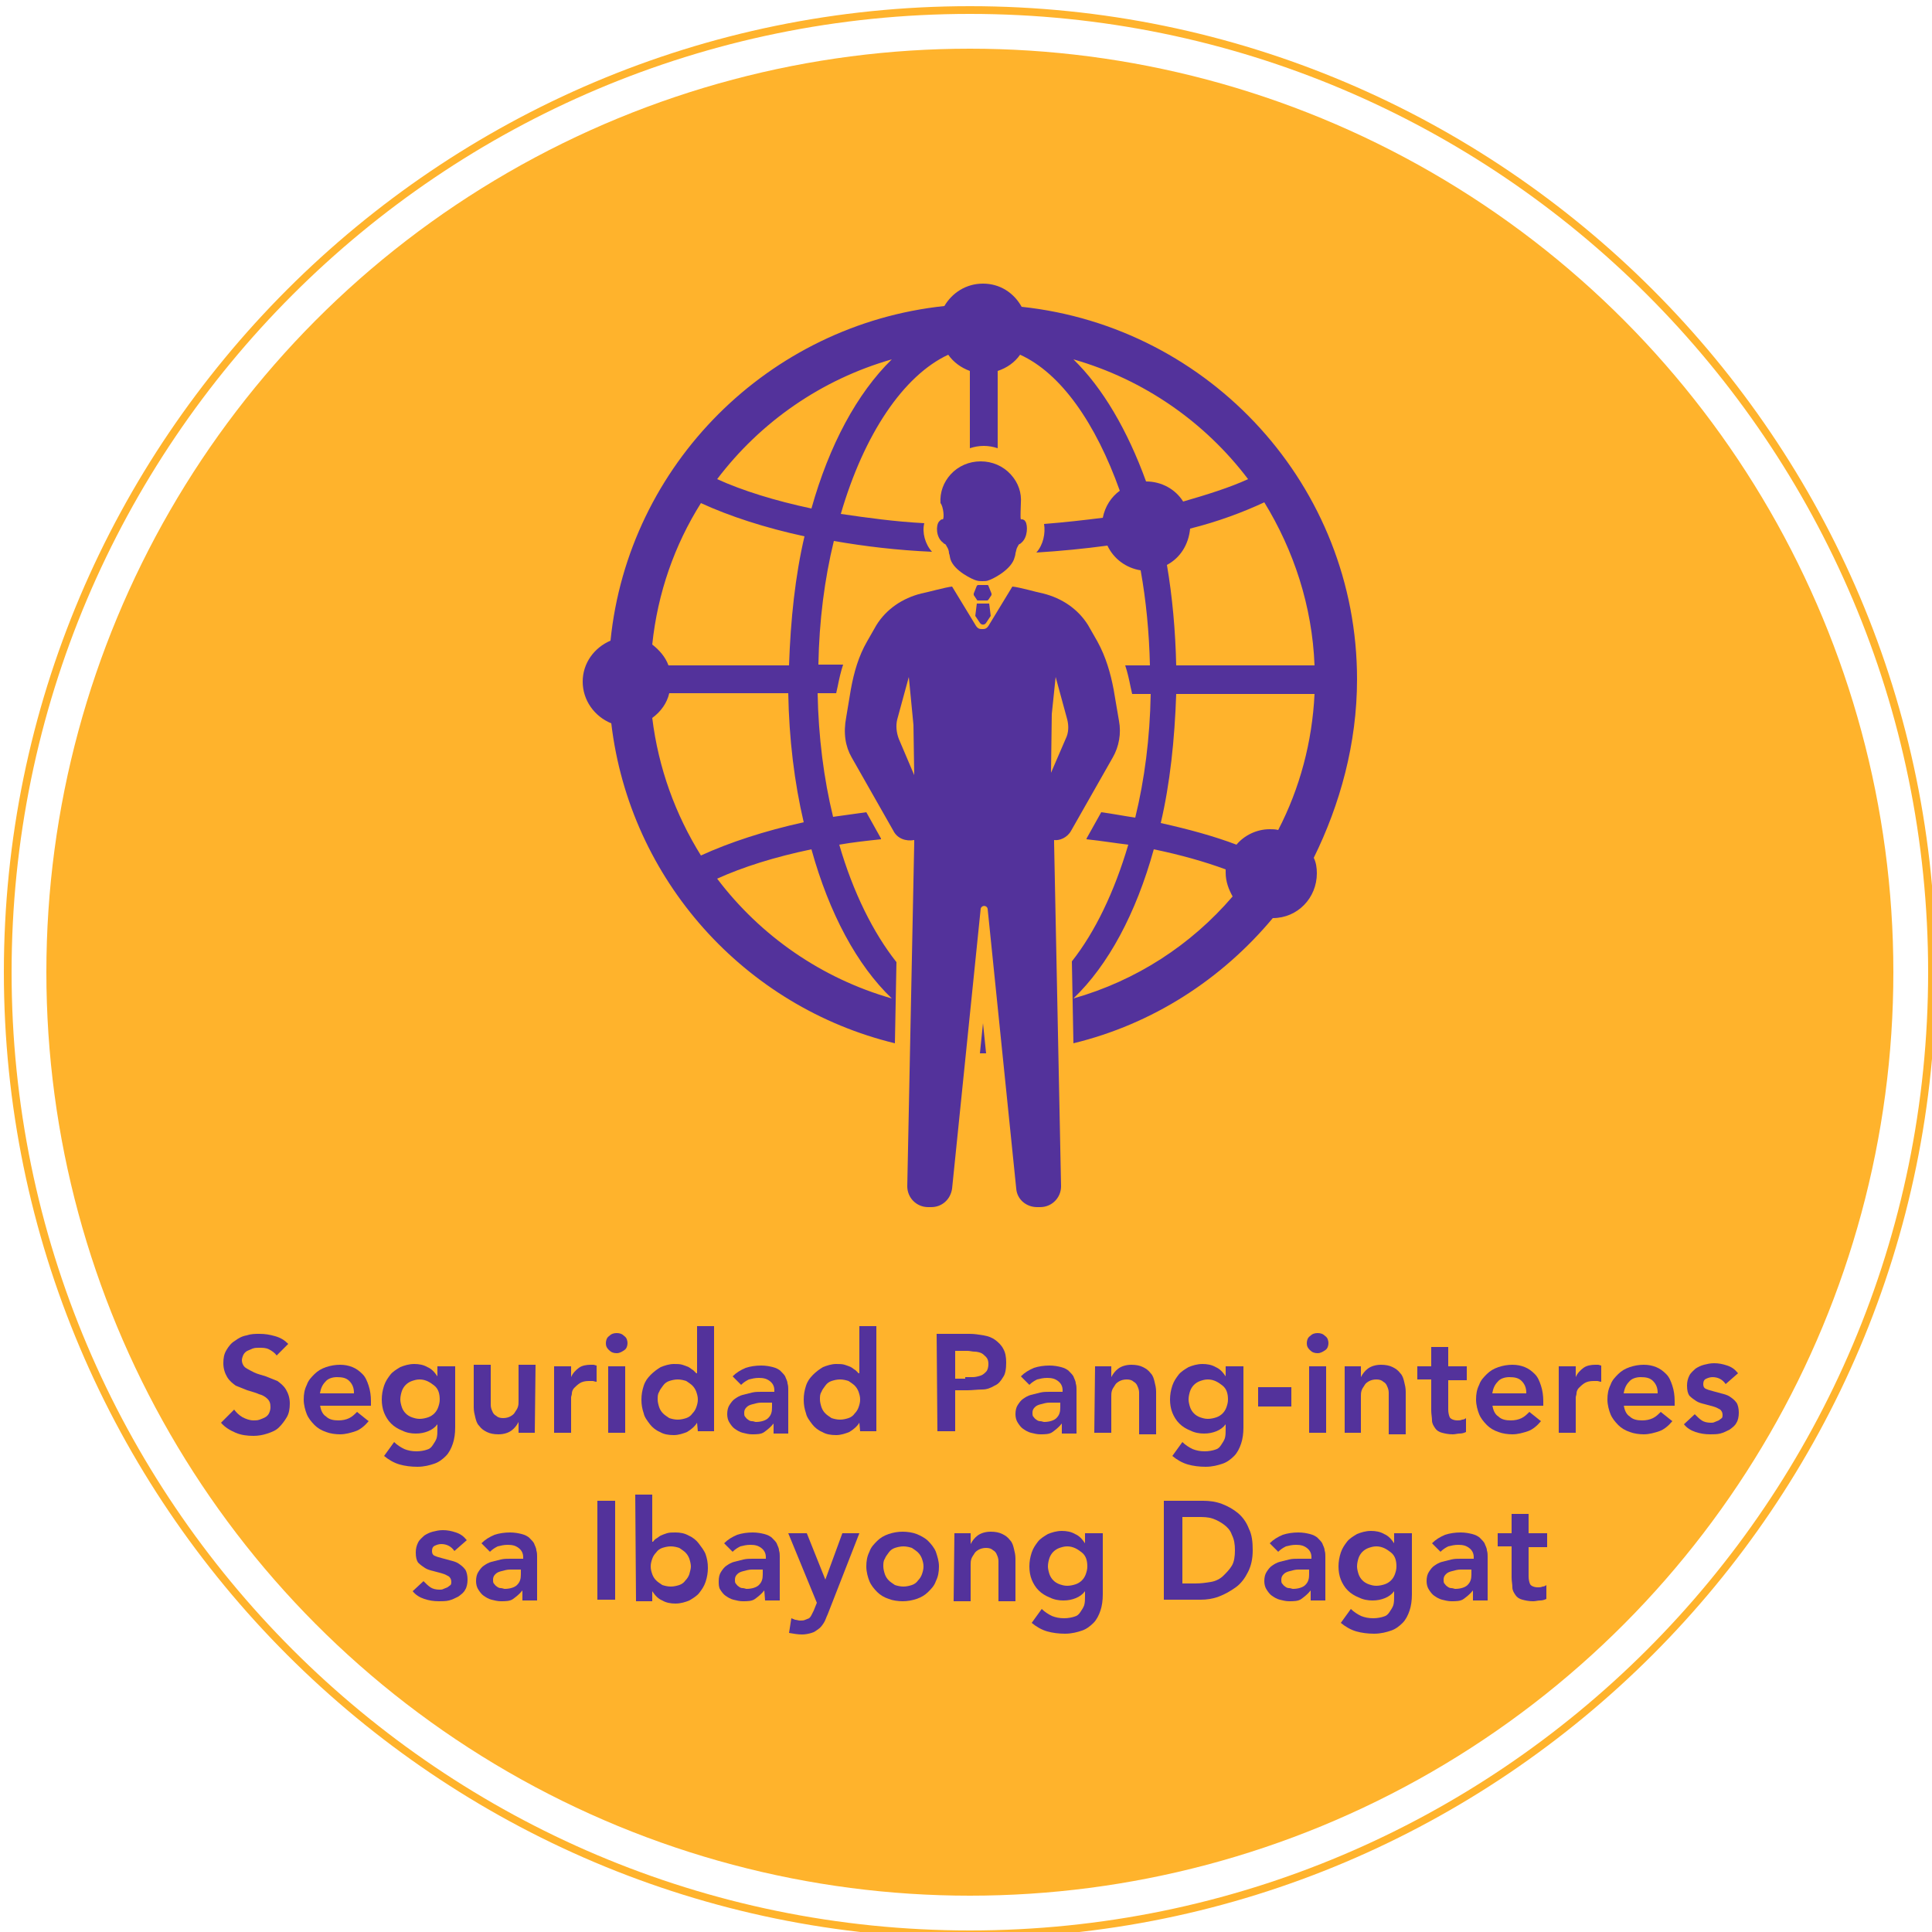
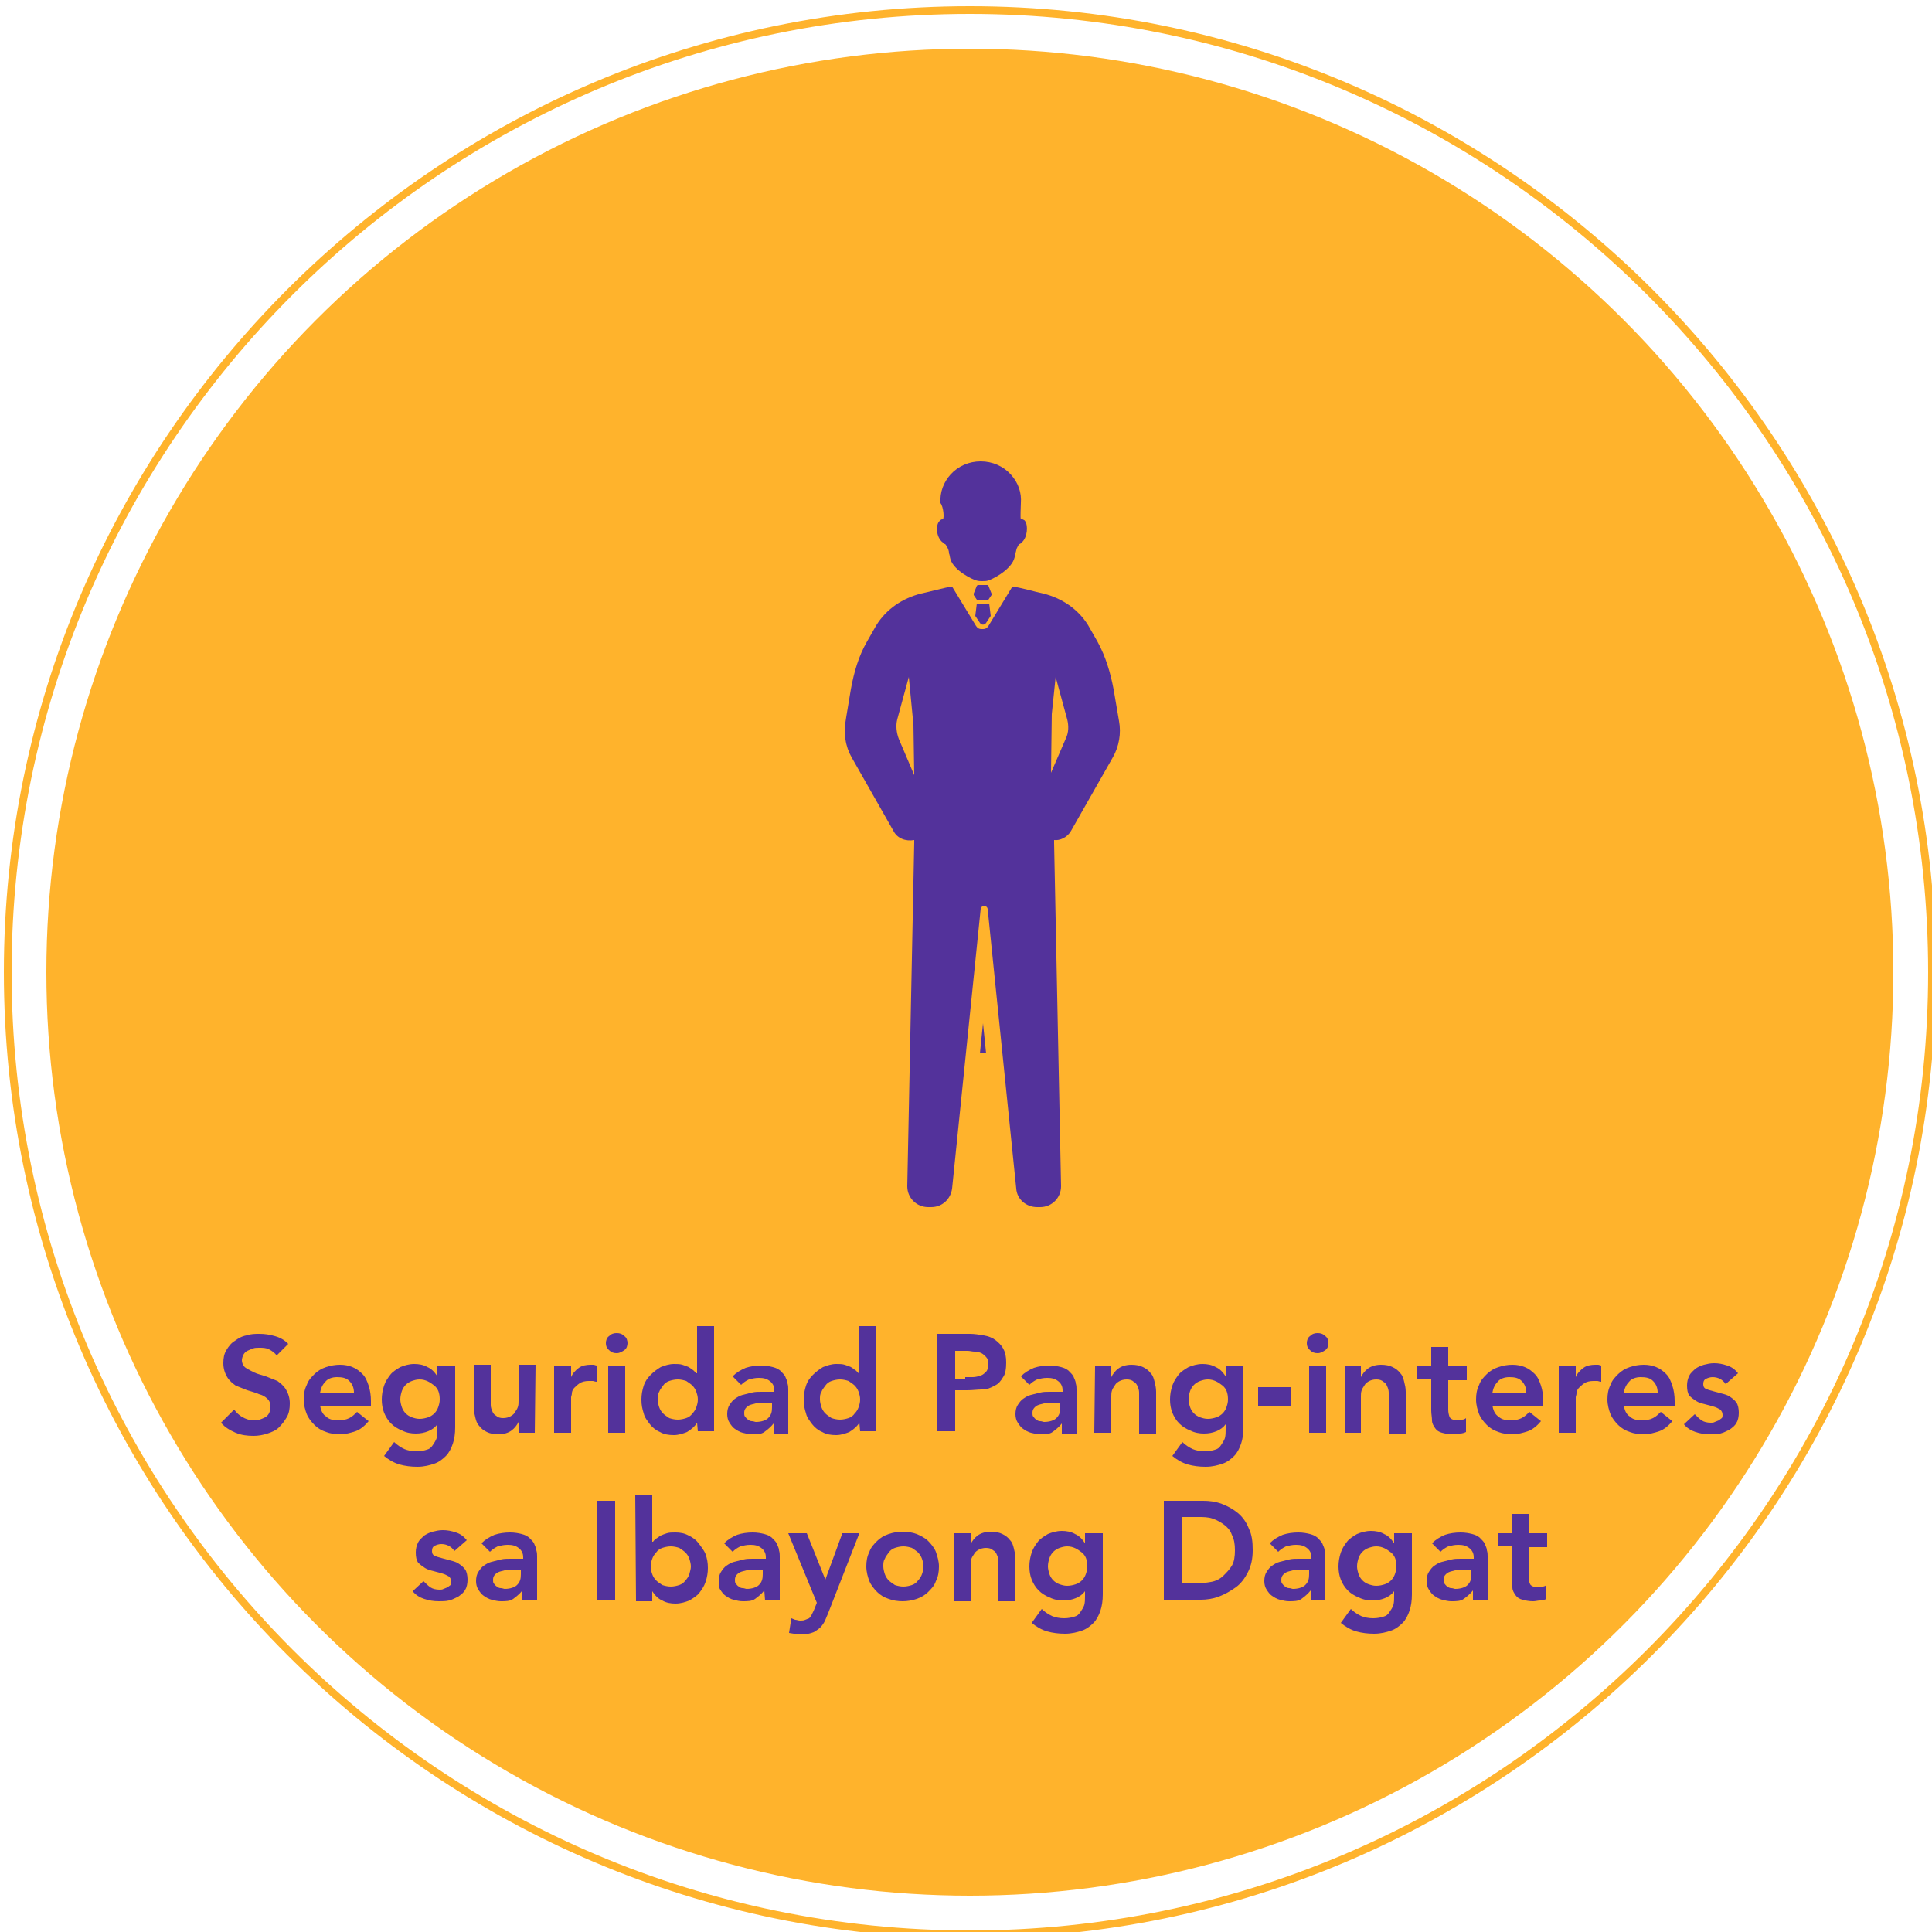
<svg xmlns="http://www.w3.org/2000/svg" version="1.1" id="Layer_1" x="0px" y="0px" viewBox="0 0 250 250" style="enable-background:new 0 0 250 250;" xml:space="preserve">
  <style type="text/css">
	.st0{fill:#FFB32C;}
	.st1{fill:#53329B;}
	.st2{display:none;}
	.st3{display:inline;}
</style>
  <g id="Layer_1_00000107576598254789161450000008086898978347752577_">
    <g>
      <circle class="st0" cx="125.5" cy="125.8" r="119.5" />
      <path class="st0" d="M125.5,250.8c-68.9,0-125-56.1-125-125s56.1-125,125-125s125,56.1,125,125S194.4,250.8,125.5,250.8z     M125.5,1.8c-68.4,0-124,55.6-124,124s55.6,124,124,124s124-55.6,124-124S193.9,1.8,125.5,1.8z" />
      <g>
        <g>
          <path class="st1" d="M122,67.2c-0.1,0-0.2,0-0.3,0.1c-0.1,0.1-0.1,0.1-0.2,0.2c-0.4,0.5-0.4,2,0.5,2.7c0.1,0.1,0.2,0.2,0.3,0.2      c0.1,0.1,0.1,0.1,0.2,0.3c0.2,0.3,0.3,0.6,0.3,0.9c0.1,0.2,0.1,0.5,0.2,0.8c0.5,1.5,2.9,2.6,3.3,2.7c0.3,0.1,0.6,0.1,0.8,0.1      c0.3,0,0.6,0,0.8-0.1c0.4-0.1,2.7-1.2,3.3-2.7c0.1-0.3,0.2-0.6,0.2-0.8c0.1-0.3,0.1-0.6,0.3-0.9c0.1-0.2,0.1-0.2,0.2-0.3      c0.1,0,0.2-0.1,0.3-0.2c0.8-0.7,0.8-2.2,0.5-2.7c-0.1-0.1-0.1-0.2-0.2-0.2c-0.1-0.1-0.2-0.1-0.3-0.1s-0.1,0-0.1,0      c-0.1-0.2,0-1.6,0-2.1c0.1-1.3-0.3-2.6-1.3-3.7c-1-1.1-2.4-1.7-3.9-1.7c-1.5,0-2.9,0.6-3.9,1.7c-0.9,1-1.4,2.3-1.3,3.7      C122.1,65.6,122.2,67.1,122,67.2C122.1,67.2,122,67.2,122,67.2z" />
          <path class="st1" d="M128.3,76.8l-0.4-1c0-0.1-0.1-0.1-0.2-0.1h-1.1c-0.1,0-0.1,0-0.2,0.1l-0.4,1c0,0.1,0,0.2,0,0.2l0.4,0.6      c0,0.1,0.1,0.1,0.2,0.1h1.1c0.1,0,0.1,0,0.2-0.1l0.4-0.6C128.3,77,128.3,76.9,128.3,76.8z" />
          <path class="st1" d="M126.4,78.1l-0.2,1.6l0.6,0.9c0.2,0.3,0.6,0.3,0.8,0l0.6-0.9l-0.2-1.6h-0.8H126.4z" />
          <path class="st1" d="M138.6,107.5L144,98c0.8-1.4,1.1-3.1,0.8-4.7l-0.7-4.1c-0.4-2.1-1-4.2-2.1-6.2c-0.4-0.7-0.8-1.4-1.2-2.1      c-1.3-2.1-3.4-3.5-5.8-4.1c-1-0.2-3-0.8-4-0.9l-3.1,5.1c-0.2,0.3-0.4,0.4-0.7,0.4H127c-0.3,0-0.5-0.1-0.7-0.4l-3.1-5.1      c-0.9,0.1-3,0.7-4,0.9c-2.4,0.6-4.5,2-5.8,4.1c-0.4,0.7-0.8,1.4-1.2,2.1c-1.1,1.9-1.7,4-2.1,6.2l-0.6,3.6      c-0.4,2.1-0.1,3.8,0.7,5.2l5.4,9.5c0.5,1,1.6,1.4,2.7,1.2v0.4l-0.9,44.4c0,1.5,1.2,2.7,2.7,2.7h0.4c1.4,0,2.5-1,2.7-2.4      l3.7-36.2c0.1-0.5,0.8-0.5,0.9,0l3.7,36.2c0.1,1.4,1.3,2.4,2.7,2.4h0.4c1.5,0,2.7-1.2,2.7-2.7l-0.9-44.4v-0.4      C137.1,108.8,138.1,108.4,138.6,107.5z M118.3,100.3l-2-4.7c-0.3-0.8-0.4-1.7-0.2-2.5l1.5-5.5l0.6,6.2L118.3,100.3L118.3,100.3z       M136.1,92.4l0.5-4.8l1.5,5.5c0.2,0.8,0.2,1.7-0.2,2.5L136,100L136.1,92.4L136.1,92.4z" />
-           <path class="st1" d="M175.6,87.9c0-25-19-45.6-43.4-48.2c-1-1.8-2.8-3-5-3s-4,1.2-5,2.9C99.5,42,81.3,60.1,79,82.9      c-2.1,0.9-3.6,2.9-3.6,5.3s1.5,4.5,3.7,5.4c2.4,20.3,17.3,36.7,36.7,41.4l0.2-10.5c-3-3.8-5.6-9-7.4-15.2      c1.7-0.3,3.5-0.5,5.4-0.7c0,0,0,0,0-0.1l-1.9-3.4c-1.5,0.2-2.9,0.4-4.3,0.6c-1.2-4.9-1.9-10.4-2-16h2.4l0.2-0.9      c0.2-1,0.4-1.9,0.7-2.8h-3.2c0.1-5.7,0.8-11.1,2-16c4,0.7,8.2,1.2,12.7,1.4c-0.9-1-1.3-2.5-1-3.7c-3.8-0.2-7.4-0.7-10.8-1.2      c3-10.3,8.1-17.9,13.9-20.6c0.7,1,1.7,1.7,2.8,2.1v10c0.6-0.2,1.2-0.3,1.8-0.3c0.6,0,1.2,0.1,1.8,0.3V48      c1.2-0.4,2.2-1.1,2.9-2.1c5.3,2.4,9.8,8.9,12.9,17.6c-1.1,0.8-1.9,2-2.2,3.5c-2.4,0.3-5,0.6-7.6,0.8c0.2,1.2-0.1,2.7-1,3.7      c3.2-0.2,6.2-0.5,9.2-0.9c0.8,1.7,2.4,2.9,4.3,3.2c0.7,3.9,1.1,8,1.2,12.3h-3.2c0.3,0.9,0.5,1.8,0.7,2.8l0.2,0.9h2.4      c-0.1,5.7-0.8,11.1-2,16c-1.4-0.2-2.9-0.5-4.4-0.7l-1.9,3.4c0,0,0,0,0,0.1c1.9,0.2,3.7,0.5,5.4,0.7c-1.8,6.1-4.3,11.3-7.3,15.1      l0.2,10.6c10.3-2.5,19.2-8.3,25.8-16.2c3.2,0,5.7-2.6,5.7-5.8c0-0.7-0.1-1.4-0.4-2C173.4,104.1,175.6,96.2,175.6,87.9z       M86.5,86.1c-0.4-1.1-1.2-2-2.1-2.7c0.7-6.7,2.9-12.9,6.3-18.3c3.7,1.7,8.3,3.2,13.4,4.3c-1.2,5.1-1.8,10.8-2,16.7      C102.1,86.1,86.5,86.1,86.5,86.1z M90.7,110.7L90.7,110.7c-3.3-5.3-5.5-11.3-6.3-17.8c1.1-0.8,1.9-1.9,2.2-3.2H102      c0.1,5.9,0.8,11.6,2,16.7C99,107.5,94.4,109,90.7,110.7z M115.4,129.2c-9.1-2.6-17-8.1-22.6-15.5l0,0c3.3-1.5,7.4-2.8,12.2-3.8      C107.3,118.2,110.9,124.9,115.4,129.2z M105,65.8c-4.7-1-8.9-2.3-12.2-3.8c5.6-7.4,13.5-12.9,22.6-15.5      C110.9,50.9,107.3,57.6,105,65.8z M165.4,107.4c-0.4-0.1-0.7-0.1-1.1-0.1c-1.7,0-3.3,0.8-4.3,2c-2.9-1.1-6.2-2-9.8-2.8      c1.2-5.1,1.8-10.8,2-16.7h17.9C169.8,96,168.2,102,165.4,107.4z M170.1,86.1h-17.9c-0.1-4.5-0.5-8.9-1.2-13      c1.7-0.9,2.8-2.6,3-4.7c3.6-0.9,6.8-2.1,9.6-3.4C167.4,71.2,169.8,78.4,170.1,86.1z M138.9,46.5c9.1,2.6,17,8.1,22.6,15.5      c-2.4,1.1-5.3,2-8.4,2.9c-1-1.6-2.8-2.6-4.8-2.6l0,0C145.9,55.7,142.7,50.2,138.9,46.5z M138.9,129.2c4.5-4.3,8.1-11,10.4-19.3      c3.4,0.7,6.6,1.6,9.3,2.6c0,0.1,0,0.3,0,0.4c0,1.2,0.4,2.2,0.9,3.1C154.1,122.3,147,126.9,138.9,129.2z" />
          <path class="st1" d="M126.8,136.3c0.1,0,0.2,0,0.3,0c0.2,0,0.3,0,0.5,0l-0.4-3.9L126.8,136.3z" />
        </g>
      </g>
    </g>
  </g>
  <g id="Layer_3" class="st2">
    <g class="st3">
      <path class="st1" d="M35.3,182.8L35.3,182.8c0-4,3-7.3,7.3-7.3s7.3,3.3,7.3,7.2l0,0c0,3.9-3,7.2-7.3,7.2S35.3,186.8,35.3,182.8z     M47.4,182.8L47.4,182.8c0-2.8-2-5-4.8-5s-4.7,2.2-4.7,4.9l0,0c0,2.7,2,5,4.8,5C45.4,187.8,47.4,185.6,47.4,182.8z" />
      <path class="st1" d="M51.6,179.2h2.6L57,187l2.9-7.8h2.5l-4.2,10.7H56L51.6,179.2z" />
      <path class="st1" d="M63.4,184.6L63.4,184.6c0-3.1,2.1-5.5,5.2-5.5c3.4,0,5.1,2.6,5.1,5.7c0,0.2,0,0.4,0,0.7h-7.8    c0.3,1.7,1.5,2.7,3,2.7c1.2,0,2-0.4,2.9-1.3l1.4,1.3c-1,1.2-2.4,2-4.3,2C65.7,190,63.4,187.8,63.4,184.6z M71.2,183.8    c-0.2-1.6-1.1-2.8-2.7-2.8c-1.5,0-2.5,1.1-2.7,2.8H71.2z" />
      <path class="st1" d="M76,179.2h2.4v2.4c0.7-1.6,1.9-2.7,3.7-2.6v2.6H82c-2.1,0-3.6,1.4-3.6,4.2v4H76V179.2z" />
      <path class="st1" d="M83.4,188.4l1.1-1.6c1.1,0.9,2.4,1.3,3.5,1.3c1,0,1.6-0.4,1.6-1.1l0,0c0-0.8-1.1-1.1-2.4-1.5    c-1.6-0.4-3.3-1.1-3.3-3.1l0,0c0-2,1.7-3.2,3.8-3.2c1.3,0,2.8,0.5,3.9,1.2l-1,1.7c-1-0.6-2.1-1-3-1s-1.5,0.4-1.5,1.1l0,0    c0,0.8,1.1,1.1,2.4,1.5c1.5,0.5,3.3,1.2,3.3,3.1l0,0c0,2.2-1.7,3.3-3.9,3.3C86.4,190,84.7,189.5,83.4,188.4z" />
      <path class="st1" d="M93.7,184.6L93.7,184.6c0-3.1,2.1-5.5,5.2-5.5c3.4,0,5.1,2.6,5.1,5.7c0,0.2,0,0.4,0,0.7h-7.8    c0.3,1.7,1.5,2.7,3,2.7c1.2,0,2-0.4,2.9-1.3l1.4,1.3c-1,1.2-2.4,2-4.3,2C96.1,190,93.7,187.8,93.7,184.6z M101.5,183.8    c-0.2-1.6-1.1-2.8-2.7-2.8c-1.5,0-2.5,1.1-2.7,2.8H101.5z" />
      <path class="st1" d="M112.8,189.8v-1.3c-0.7,0.9-1.8,1.5-3.4,1.5c-2,0-3.8-1.1-3.8-3.3l0,0c0-2.3,1.8-3.5,4.3-3.5    c1.3,0,2.1,0.2,2.9,0.4v-0.2c0-1.5-0.9-2.3-2.6-2.3c-1.2,0-2.1,0.3-3,0.7l-0.7-1.9c1.2-0.5,2.3-0.9,4-0.9c3.1,0,4.6,1.6,4.6,4.5    v6.3H112.8z M112.9,185.4c-0.6-0.2-1.5-0.4-2.4-0.4c-1.5,0-2.4,0.6-2.4,1.6l0,0c0,1,0.9,1.6,2,1.6c1.6,0,2.8-0.9,2.8-2.2V185.4z" />
      <path class="st1" d="M117.2,188.4l1.1-1.6c1.1,0.9,2.4,1.3,3.5,1.3c1,0,1.6-0.4,1.6-1.1l0,0c0-0.8-1.1-1.1-2.4-1.5    c-1.6-0.4-3.3-1.1-3.3-3.1l0,0c0-2,1.7-3.2,3.8-3.2c1.3,0,2.8,0.5,3.9,1.2l-1,1.7c-1-0.6-2.1-1-3-1s-1.5,0.4-1.5,1.1l0,0    c0,0.8,1.1,1.1,2.4,1.5c1.5,0.5,3.3,1.2,3.3,3.1l0,0c0,2.2-1.7,3.3-3.9,3.3C120.2,190,118.6,189.5,117.2,188.4z" />
      <path class="st1" d="M134.5,175.8h2.5v14h-2.5V175.8z" />
      <path class="st1" d="M140.4,179.2h2.4v1.6c0.7-1,1.7-1.9,3.3-1.9c2.4,0,3.8,1.6,3.8,4.1v6.7h-2.4v-6c0-1.6-0.8-2.6-2.3-2.6    c-1.4,0-2.4,1-2.4,2.6v6h-2.4L140.4,179.2L140.4,179.2z" />
      <path class="st1" d="M153.3,186.9v-5.6H152v-2.1h1.3v-2.9h2.4v2.9h2.8v2.1h-2.8v5.2c0,0.9,0.5,1.3,1.3,1.3c0.5,0,1-0.1,1.5-0.4v2    c-0.6,0.3-1.3,0.5-2.2,0.5C154.6,190,153.3,189.2,153.3,186.9z" />
      <path class="st1" d="M160.2,184.6L160.2,184.6c0-3.1,2.1-5.5,5.2-5.5c3.4,0,5.1,2.6,5.1,5.7c0,0.2,0,0.4,0,0.7h-7.8    c0.3,1.7,1.5,2.7,3,2.7c1.2,0,2-0.4,2.9-1.3l1.4,1.3c-1,1.2-2.4,2-4.3,2C162.5,190,160.2,187.8,160.2,184.6z M168,183.8    c-0.2-1.6-1.1-2.8-2.7-2.8c-1.5,0-2.5,1.1-2.7,2.8H168z" />
      <path class="st1" d="M172.8,179.2h2.4v2.4c0.7-1.6,1.9-2.7,3.7-2.6v2.6h-0.1c-2.1,0-3.6,1.4-3.6,4.2v4h-2.4L172.8,179.2    L172.8,179.2z" />
      <path class="st1" d="M180.1,184.6L180.1,184.6c0-3.1,2.1-5.5,5.2-5.5c3.4,0,5.1,2.6,5.1,5.7c0,0.2,0,0.4,0,0.7h-7.8    c0.3,1.7,1.5,2.7,3,2.7c1.2,0,2-0.4,2.9-1.3l1.4,1.3c-1,1.2-2.4,2-4.3,2C182.5,190,180.1,187.8,180.1,184.6z M188,183.8    c-0.2-1.6-1.1-2.8-2.7-2.8c-1.5,0-2.5,1.1-2.7,2.8H188z" />
      <path class="st1" d="M191.9,188.4l1.1-1.6c1.1,0.9,2.4,1.3,3.5,1.3c1,0,1.6-0.4,1.6-1.1l0,0c0-0.8-1.1-1.1-2.4-1.5    c-1.6-0.4-3.3-1.1-3.3-3.1l0,0c0-2,1.7-3.2,3.8-3.2c1.3,0,2.8,0.5,3.9,1.2l-1,1.7c-1-0.6-2.1-1-3-1s-1.5,0.4-1.5,1.1l0,0    c0,0.8,1.1,1.1,2.4,1.5c1.5,0.5,3.3,1.2,3.3,3.1l0,0c0,2.2-1.7,3.3-3.9,3.3C194.9,190,193.3,189.5,191.9,188.4z" />
      <path class="st1" d="M203.1,186.9v-5.6h-1.3v-2.1h1.3v-2.9h2.4v2.9h2.8v2.1h-2.8v5.2c0,0.9,0.5,1.3,1.3,1.3c0.5,0,1-0.1,1.5-0.4v2    c-0.6,0.3-1.3,0.5-2.2,0.5C204.4,190,203.1,189.2,203.1,186.9z" />
      <path class="st1" d="M209.9,188.4l1.1-1.6c1.1,0.9,2.4,1.3,3.5,1.3c1,0,1.6-0.4,1.6-1.1l0,0c0-0.8-1.1-1.1-2.4-1.5    c-1.6-0.4-3.3-1.1-3.3-3.1l0,0c0-2,1.7-3.2,3.8-3.2c1.3,0,2.8,0.5,3.9,1.2l-1,1.7c-1-0.6-2.1-1-3-1s-1.5,0.4-1.5,1.1l0,0    c0,0.8,1.1,1.1,2.4,1.5c1.5,0.5,3.3,1.2,3.3,3.1l0,0c0,2.2-1.7,3.3-3.9,3.3C212.9,190,211.3,189.5,209.9,188.4z" />
      <path class="st1" d="M74,213.2l1.9-2.3c1.7,1.5,3.5,2.4,5.7,2.4c2,0,3.2-0.9,3.2-2.3v-0.1c0-1.3-0.7-2-4.1-2.8    c-3.9-0.9-6.1-2.1-6.1-5.4v-0.1c0-3.1,2.6-5.3,6.2-5.3c2.7,0,4.8,0.8,6.6,2.3l-1.7,2.4c-1.6-1.2-3.3-1.9-4.9-1.9c-1.9,0-3,1-3,2.2    v0.1c0,1.4,0.8,2,4.3,2.9c3.8,0.9,5.9,2.3,5.9,5.3v0.1c0,3.4-2.7,5.4-6.5,5.4C78.8,216.1,76.2,215.1,74,213.2z" />
      <path class="st1" d="M90.7,209L90.7,209c0-4,2.8-7.2,6.7-7.2c4.4,0,6.6,3.4,6.6,7.4c0,0.3,0,0.6-0.1,0.9h-10    c0.3,2.2,1.9,3.5,4,3.5c1.5,0,2.6-0.6,3.7-1.6l1.8,1.6c-1.3,1.6-3.1,2.6-5.6,2.6C93.8,216.1,90.7,213.2,90.7,209z M100.9,208    c-0.2-2-1.4-3.6-3.5-3.6c-1.9,0-3.3,1.5-3.6,3.6H100.9z" />
      <path class="st1" d="M106.4,209L106.4,209c0-4,3-7.2,7.1-7.2c2.6,0,4.2,1,5.5,2.4l-2,2.1c-1-1-2-1.7-3.6-1.7c-2.3,0-4,2-4,4.4v0.1    c0,2.4,1.7,4.4,4.1,4.4c1.5,0,2.6-0.7,3.6-1.7l1.9,1.9c-1.4,1.5-2.9,2.6-5.6,2.6C109.5,216.1,106.4,212.9,106.4,209z" />
      <path class="st1" d="M121.9,210.8v-8.7h3.1v7.8c0,2.1,1.1,3.4,2.9,3.4c1.8,0,3.1-1.3,3.1-3.4v-7.7h3.1v13.7H131v-2.2    c-0.9,1.3-2.2,2.4-4.3,2.4C123.7,216.1,121.9,214,121.9,210.8z" />
      <path class="st1" d="M138.2,202.1h3.1v3.1c0.9-2.1,2.4-3.5,4.9-3.4v3.3H146c-2.8,0-4.7,1.8-4.7,5.4v5.2h-3.1V202.1z" />
      <path class="st1" d="M149,197h3.4v3H149V197z M149.1,202.1h3.1v13.7h-3.1V202.1z" />
      <path class="st1" d="M157,212v-7.2h-1.8v-2.7h1.7v-3.8h3.1v3.8h3.7v2.7H160v6.7c0,1.2,0.6,1.7,1.7,1.7c0.7,0,1.3-0.2,1.9-0.5v2.6    c-0.8,0.4-1.7,0.7-2.8,0.7C158.6,216,157,215,157,212z" />
      <path class="st1" d="M166.6,219.2l1.1-2.3c0.6,0.3,1.2,0.5,1.8,0.5c0.9,0,1.4-0.4,2-1.6l-5.7-13.7h3.4l3.9,10.2l3.6-10.2h3.3    l-5.5,14.1c-1.1,2.8-2.3,3.8-4.5,3.8C168.5,220,167.5,219.7,166.6,219.2z" />
    </g>
  </g>
  <g id="Layer_2_00000170258373298586881840000005363526112067135147_">
    <g>
      <path class="st1" d="M35.8,175.4c-0.2-0.3-0.6-0.6-1-0.8s-0.8-0.2-1.3-0.2c-0.3,0-0.5,0-0.8,0.1c-0.2,0.1-0.5,0.2-0.7,0.3    s-0.4,0.3-0.5,0.5s-0.2,0.5-0.2,0.7c0,0.4,0.2,0.8,0.5,1s0.7,0.4,1.1,0.6c0.4,0.2,0.9,0.3,1.5,0.5c0.5,0.2,1,0.4,1.5,0.6    c0.4,0.3,0.8,0.6,1.1,1.1s0.5,1.1,0.5,1.8s-0.1,1.3-0.4,1.8c-0.3,0.5-0.6,0.9-1,1.3s-0.9,0.6-1.5,0.8s-1.2,0.3-1.8,0.3    c-0.8,0-1.6-0.1-2.3-0.4c-0.7-0.3-1.4-0.7-1.9-1.3l1.7-1.7c0.3,0.4,0.6,0.7,1.1,1c0.4,0.2,0.9,0.4,1.4,0.4c0.3,0,0.5,0,0.8-0.1    s0.5-0.2,0.7-0.3s0.4-0.3,0.5-0.5s0.2-0.5,0.2-0.8c0-0.5-0.1-0.8-0.4-1.1c-0.3-0.3-0.7-0.5-1.1-0.6c-0.4-0.2-0.9-0.3-1.5-0.5    c-0.5-0.2-1-0.4-1.5-0.6c-0.4-0.3-0.8-0.6-1.1-1.1s-0.5-1.1-0.5-1.8s0.1-1.2,0.4-1.7c0.3-0.5,0.6-0.9,1.1-1.2    c0.4-0.3,0.9-0.6,1.5-0.7c0.6-0.2,1.1-0.2,1.7-0.2c0.7,0,1.3,0.1,2,0.3s1.2,0.5,1.7,1L35.8,175.4z" />
      <path class="st1" d="M41.4,181.8c0.1,0.6,0.3,1.2,0.8,1.5c0.4,0.4,1,0.5,1.6,0.5c0.5,0,1-0.1,1.4-0.3s0.7-0.5,1-0.8l1.5,1.2    c-0.5,0.6-1.1,1.1-1.7,1.3s-1.3,0.4-2,0.4c-0.6,0-1.3-0.1-1.8-0.3c-0.6-0.2-1.1-0.5-1.5-0.9s-0.8-0.9-1-1.4s-0.4-1.2-0.4-1.9    s0.1-1.3,0.4-1.9c0.2-0.6,0.6-1,1-1.4s0.9-0.7,1.5-0.9s1.2-0.3,1.8-0.3s1.1,0.1,1.6,0.3s0.9,0.5,1.3,0.9c0.4,0.4,0.6,0.9,0.8,1.5    s0.3,1.3,0.3,2v0.6h-6.6V181.8z M45.8,180.2c0-0.6-0.2-1.1-0.6-1.5c-0.4-0.4-0.9-0.5-1.6-0.5c-0.6,0-1.2,0.2-1.5,0.6    c-0.4,0.4-0.6,0.9-0.7,1.5h4.4V180.2z" />
      <path class="st1" d="M58.9,176.8v7.9c0,0.8-0.1,1.5-0.3,2.1s-0.5,1.2-0.9,1.6c-0.4,0.4-0.9,0.8-1.5,1s-1.3,0.4-2.2,0.4    c-0.8,0-1.6-0.1-2.3-0.3s-1.4-0.6-2-1.1l1.3-1.8c0.4,0.4,0.9,0.7,1.3,0.9c0.5,0.2,1,0.3,1.6,0.3c0.5,0,1-0.1,1.3-0.2    c0.4-0.1,0.6-0.3,0.8-0.6s0.4-0.6,0.5-0.9c0.1-0.4,0.1-0.7,0.1-1.2v-0.6l0,0c-0.3,0.4-0.7,0.7-1.2,0.9s-1,0.3-1.6,0.3    s-1.2-0.1-1.8-0.4c-0.5-0.2-1-0.5-1.4-0.9s-0.7-0.9-0.9-1.4s-0.3-1.1-0.3-1.7c0-0.6,0.1-1.2,0.3-1.8s0.5-1,0.8-1.4s0.8-0.7,1.3-1    c0.5-0.2,1.1-0.4,1.8-0.4c0.6,0,1.2,0.1,1.7,0.4c0.5,0.2,0.9,0.6,1.3,1.2l0,0v-1.3H58.9z M54.3,178.5c-0.4,0-0.7,0.1-1,0.2    s-0.6,0.3-0.8,0.5s-0.4,0.5-0.5,0.8s-0.2,0.7-0.2,1.1c0,0.3,0.1,0.7,0.2,1c0.1,0.3,0.3,0.6,0.5,0.8s0.5,0.4,0.8,0.5s0.6,0.2,1,0.2    s0.8-0.1,1.1-0.2c0.3-0.1,0.6-0.3,0.8-0.5s0.4-0.5,0.5-0.8s0.2-0.6,0.2-1c0-0.8-0.2-1.4-0.7-1.8S55.1,178.5,54.3,178.5z" />
      <path class="st1" d="M69.2,185.4h-2.1V184l0,0c-0.2,0.4-0.5,0.8-0.9,1.1s-1,0.5-1.7,0.5c-0.6,0-1.1-0.1-1.5-0.3s-0.7-0.4-1-0.8    c-0.3-0.3-0.4-0.7-0.5-1.1c-0.1-0.4-0.2-0.8-0.2-1.3v-5.5h2.2v4.4c0,0.2,0,0.5,0,0.8s0.1,0.6,0.2,0.8c0.1,0.3,0.3,0.5,0.5,0.6    c0.2,0.2,0.5,0.3,0.9,0.3s0.7-0.1,0.9-0.2c0.2-0.1,0.5-0.3,0.6-0.5s0.3-0.4,0.4-0.7s0.1-0.5,0.1-0.8v-4.7h2.2L69.2,185.4    L69.2,185.4z" />
      <path class="st1" d="M71.7,176.8h2.2v1.4l0,0c0.2-0.5,0.6-0.9,1-1.2s1-0.4,1.5-0.4c0.1,0,0.3,0,0.4,0s0.3,0.1,0.4,0.1v2.1    c-0.2,0-0.4-0.1-0.5-0.1s-0.3,0-0.5,0c-0.5,0-0.9,0.1-1.2,0.3c-0.3,0.2-0.5,0.4-0.7,0.6s-0.3,0.5-0.3,0.7s-0.1,0.4-0.1,0.5v4.6    h-2.2C71.7,185.4,71.7,176.8,71.7,176.8z" />
      <path class="st1" d="M78.4,173.8c0-0.3,0.1-0.7,0.4-0.9c0.3-0.3,0.6-0.4,1-0.4s0.7,0.1,1,0.4c0.3,0.2,0.4,0.6,0.4,0.9    s-0.1,0.7-0.4,0.9s-0.6,0.4-1,0.4s-0.7-0.1-1-0.4S78.4,174.2,78.4,173.8z M78.7,176.8h2.2v8.6h-2.2V176.8z" />
      <path class="st1" d="M90.2,184.1L90.2,184.1c-0.3,0.5-0.8,0.9-1.3,1.2c-0.5,0.2-1.1,0.4-1.7,0.4c-0.7,0-1.3-0.1-1.8-0.4    c-0.5-0.2-1-0.6-1.3-1s-0.7-0.9-0.8-1.4c-0.2-0.6-0.3-1.1-0.3-1.8c0-0.6,0.1-1.2,0.3-1.8c0.2-0.6,0.5-1,0.9-1.4s0.8-0.7,1.3-1    c0.5-0.2,1.1-0.4,1.7-0.4c0.4,0,0.8,0,1.1,0.1c0.3,0.1,0.6,0.2,0.8,0.3c0.2,0.1,0.4,0.3,0.6,0.4c0.2,0.2,0.3,0.3,0.4,0.4h0.1v-6.1    h2.2v13.6h-2.1L90.2,184.1L90.2,184.1z M85.1,181.1c0,0.3,0.1,0.7,0.2,1s0.3,0.6,0.5,0.8s0.5,0.4,0.8,0.6c0.3,0.1,0.7,0.2,1.1,0.2    s0.8-0.1,1.1-0.2c0.3-0.1,0.6-0.3,0.8-0.6c0.2-0.2,0.4-0.5,0.5-0.8s0.2-0.6,0.2-1s-0.1-0.7-0.2-1s-0.3-0.6-0.5-0.8    s-0.5-0.4-0.8-0.6c-0.3-0.1-0.7-0.2-1.1-0.2s-0.8,0.1-1.1,0.2c-0.3,0.1-0.6,0.3-0.8,0.6s-0.4,0.5-0.5,0.8    C85.1,180.4,85.1,180.7,85.1,181.1z" />
      <path class="st1" d="M100.1,184.2L100.1,184.2c-0.4,0.5-0.8,0.8-1.2,1.1s-1,0.3-1.6,0.3c-0.4,0-0.8-0.1-1.2-0.2    c-0.4-0.1-0.7-0.3-1-0.5s-0.5-0.5-0.7-0.8s-0.3-0.7-0.3-1.1c0-0.5,0.1-0.9,0.3-1.2c0.2-0.3,0.4-0.6,0.7-0.8c0.3-0.2,0.6-0.4,1-0.5    s0.8-0.2,1.2-0.3c0.4-0.1,0.8-0.1,1.2-0.1c0.4,0,0.8,0,1.2,0h0.5v-0.2c0-0.5-0.2-0.9-0.6-1.2s-0.8-0.4-1.4-0.4    c-0.5,0-0.9,0.1-1.3,0.2c-0.4,0.2-0.7,0.4-1,0.7l-1.1-1.1c0.5-0.5,1-0.8,1.7-1.1c0.6-0.2,1.3-0.3,2-0.3c0.6,0,1.1,0.1,1.5,0.2    c0.4,0.1,0.8,0.3,1,0.5s0.5,0.5,0.6,0.7c0.1,0.3,0.3,0.6,0.3,0.9c0.1,0.3,0.1,0.6,0.1,0.8c0,0.3,0,0.5,0,0.7v5h-1.9    C100.1,185.5,100.1,184.2,100.1,184.2z M100,181.5h-0.5c-0.3,0-0.6,0-1,0s-0.7,0.1-1.1,0.2s-0.6,0.2-0.8,0.4    c-0.2,0.2-0.3,0.4-0.3,0.7c0,0.2,0,0.4,0.1,0.5s0.2,0.3,0.4,0.4c0.1,0.1,0.3,0.2,0.5,0.2s0.4,0.1,0.5,0.1c0.7,0,1.3-0.2,1.6-0.5    c0.4-0.4,0.5-0.8,0.5-1.4v-0.6H100z" />
      <path class="st1" d="M111.2,184.1L111.2,184.1c-0.3,0.5-0.8,0.9-1.3,1.2c-0.5,0.2-1.1,0.4-1.7,0.4c-0.7,0-1.3-0.1-1.8-0.4    c-0.5-0.2-1-0.6-1.3-1s-0.7-0.9-0.8-1.4c-0.2-0.6-0.3-1.1-0.3-1.8c0-0.6,0.1-1.2,0.3-1.8c0.2-0.6,0.5-1,0.9-1.4s0.8-0.7,1.3-1    c0.5-0.2,1.1-0.4,1.7-0.4c0.4,0,0.8,0,1.1,0.1c0.3,0.1,0.6,0.2,0.8,0.3c0.2,0.1,0.4,0.3,0.6,0.4c0.2,0.2,0.3,0.3,0.4,0.4h0.1v-6.1    h2.2v13.6h-2.1L111.2,184.1L111.2,184.1z M106.1,181.1c0,0.3,0.1,0.7,0.2,1s0.3,0.6,0.5,0.8s0.5,0.4,0.8,0.6    c0.3,0.1,0.7,0.2,1.1,0.2s0.8-0.1,1.1-0.2c0.3-0.1,0.6-0.3,0.8-0.6c0.2-0.2,0.4-0.5,0.5-0.8s0.2-0.6,0.2-1s-0.1-0.7-0.2-1    s-0.3-0.6-0.5-0.8s-0.5-0.4-0.8-0.6c-0.3-0.1-0.7-0.2-1.1-0.2s-0.8,0.1-1.1,0.2c-0.3,0.1-0.6,0.3-0.8,0.6s-0.4,0.5-0.5,0.8    C106.1,180.4,106.1,180.7,106.1,181.1z" />
      <path class="st1" d="M121.2,172.6h4.3c0.6,0,1.2,0.1,1.8,0.2c0.6,0.1,1.1,0.3,1.5,0.6s0.8,0.7,1,1.1c0.3,0.5,0.4,1.1,0.4,1.8    c0,0.8-0.1,1.5-0.4,1.9c-0.3,0.5-0.6,0.9-1.1,1.1c-0.5,0.3-1,0.5-1.6,0.5s-1.3,0.1-1.9,0.1h-1.6v5.3h-2.3L121.2,172.6L121.2,172.6    z M124.9,178.2c0.3,0,0.7,0,1,0c0.3,0,0.7-0.1,1-0.2c0.3-0.1,0.5-0.3,0.7-0.5s0.3-0.6,0.3-1s-0.1-0.7-0.3-0.9s-0.4-0.4-0.6-0.5    s-0.6-0.2-0.9-0.2s-0.6-0.1-0.9-0.1h-1.6v3.6h1.3V178.2z" />
      <path class="st1" d="M137.4,184.2L137.4,184.2c-0.4,0.5-0.8,0.8-1.2,1.1s-1,0.3-1.6,0.3c-0.4,0-0.8-0.1-1.2-0.2    c-0.4-0.1-0.7-0.3-1-0.5s-0.5-0.5-0.7-0.8s-0.3-0.7-0.3-1.1c0-0.5,0.1-0.9,0.3-1.2s0.4-0.6,0.7-0.8s0.6-0.4,1-0.5s0.8-0.2,1.2-0.3    s0.8-0.1,1.2-0.1s0.8,0,1.2,0h0.5v-0.2c0-0.5-0.2-0.9-0.6-1.2c-0.4-0.3-0.8-0.4-1.4-0.4c-0.5,0-0.9,0.1-1.3,0.2    c-0.4,0.2-0.7,0.4-1,0.7l-1.1-1.1c0.5-0.5,1-0.8,1.7-1.1c0.6-0.2,1.3-0.3,2-0.3c0.6,0,1.1,0.1,1.5,0.2c0.4,0.1,0.8,0.3,1,0.5    s0.5,0.5,0.6,0.7c0.1,0.3,0.3,0.6,0.3,0.9c0.1,0.3,0.1,0.6,0.1,0.8c0,0.3,0,0.5,0,0.7v5h-1.9V184.2z M137.3,181.5h-0.5    c-0.3,0-0.6,0-1,0s-0.7,0.1-1.1,0.2s-0.6,0.2-0.8,0.4s-0.3,0.4-0.3,0.7c0,0.2,0,0.4,0.1,0.5s0.2,0.3,0.4,0.4    c0.1,0.1,0.3,0.2,0.5,0.2s0.4,0.1,0.5,0.1c0.7,0,1.3-0.2,1.6-0.5c0.4-0.4,0.5-0.8,0.5-1.4v-0.6H137.3z" />
      <path class="st1" d="M141.7,176.8h2.1v1.4l0,0c0.2-0.4,0.5-0.8,0.9-1.1s1-0.5,1.7-0.5c0.6,0,1.1,0.1,1.5,0.3s0.7,0.4,1,0.8    c0.3,0.3,0.4,0.7,0.5,1.1c0.1,0.4,0.2,0.8,0.2,1.3v5.5h-2.2V181c0-0.2,0-0.5,0-0.8s-0.1-0.6-0.2-0.8c-0.1-0.3-0.3-0.5-0.5-0.6    c-0.2-0.2-0.5-0.3-0.9-0.3s-0.7,0.1-0.9,0.2c-0.2,0.1-0.5,0.3-0.6,0.5s-0.3,0.4-0.4,0.7s-0.1,0.5-0.1,0.8v4.7h-2.2L141.7,176.8    L141.7,176.8z" />
      <path class="st1" d="M160.9,176.8v7.9c0,0.8-0.1,1.5-0.3,2.1s-0.5,1.2-0.9,1.6c-0.4,0.4-0.9,0.8-1.5,1s-1.3,0.4-2.2,0.4    c-0.8,0-1.6-0.1-2.3-0.3s-1.4-0.6-2-1.1l1.3-1.8c0.4,0.4,0.9,0.7,1.3,0.9c0.5,0.2,1,0.3,1.6,0.3c0.5,0,1-0.1,1.3-0.2    c0.4-0.1,0.6-0.3,0.8-0.6s0.4-0.6,0.5-0.9c0.1-0.4,0.1-0.7,0.1-1.2v-0.6l0,0c-0.3,0.4-0.7,0.7-1.2,0.9s-1,0.3-1.6,0.3    s-1.2-0.1-1.8-0.4c-0.5-0.2-1-0.5-1.4-0.9s-0.7-0.9-0.9-1.4s-0.3-1.1-0.3-1.7c0-0.6,0.1-1.2,0.3-1.8s0.5-1,0.8-1.4s0.8-0.7,1.3-1    c0.5-0.2,1.1-0.4,1.8-0.4c0.6,0,1.2,0.1,1.7,0.4c0.5,0.2,0.9,0.6,1.3,1.2l0,0v-1.3H160.9z M156.3,178.5c-0.4,0-0.7,0.1-1,0.2    s-0.6,0.3-0.8,0.5s-0.4,0.5-0.5,0.8s-0.2,0.7-0.2,1.1c0,0.3,0.1,0.7,0.2,1c0.1,0.3,0.3,0.6,0.5,0.8s0.5,0.4,0.8,0.5s0.6,0.2,1,0.2    s0.8-0.1,1.1-0.2c0.3-0.1,0.6-0.3,0.8-0.5s0.4-0.5,0.5-0.8s0.2-0.6,0.2-1c0-0.8-0.2-1.4-0.7-1.8S157.1,178.5,156.3,178.5z" />
      <path class="st1" d="M169.1,173.8c0-0.3,0.1-0.7,0.4-0.9c0.3-0.3,0.6-0.4,1-0.4s0.7,0.1,1,0.4c0.3,0.2,0.4,0.6,0.4,0.9    s-0.1,0.7-0.4,0.9c-0.3,0.2-0.6,0.4-1,0.4s-0.7-0.1-1-0.4S169.1,174.2,169.1,173.8z M169.4,176.8h2.2v8.6h-2.2V176.8z" />
      <path class="st1" d="M174,176.8h2.1v1.4l0,0c0.2-0.4,0.5-0.8,0.9-1.1s1-0.5,1.7-0.5c0.6,0,1.1,0.1,1.5,0.3s0.7,0.4,1,0.8    c0.3,0.3,0.4,0.7,0.5,1.1c0.1,0.4,0.2,0.8,0.2,1.3v5.5h-2.2V181c0-0.2,0-0.5,0-0.8s-0.1-0.6-0.2-0.8c-0.1-0.3-0.3-0.5-0.5-0.6    c-0.2-0.2-0.5-0.3-0.9-0.3s-0.7,0.1-0.9,0.2c-0.2,0.1-0.5,0.3-0.6,0.5s-0.3,0.4-0.4,0.7s-0.1,0.5-0.1,0.8v4.7H174V176.8z" />
      <path class="st1" d="M183.4,178.6v-1.8h1.8v-2.5h2.2v2.5h2.4v1.8h-2.4v3.8c0,0.4,0.1,0.8,0.2,1s0.5,0.4,1,0.4c0.2,0,0.4,0,0.6-0.1    c0.2,0,0.4-0.1,0.5-0.2v1.8c-0.2,0.1-0.5,0.2-0.8,0.2s-0.6,0.1-0.9,0.1c-0.6,0-1-0.1-1.4-0.2s-0.7-0.3-0.9-0.6s-0.4-0.6-0.4-1    s-0.1-0.8-0.1-1.3v-4h-1.8V178.6z" />
      <path class="st1" d="M193.1,181.8c0.1,0.6,0.3,1.2,0.8,1.5c0.4,0.4,1,0.5,1.6,0.5c0.5,0,1-0.1,1.4-0.3s0.7-0.5,1-0.8l1.5,1.2    c-0.5,0.6-1.1,1.1-1.7,1.3s-1.3,0.4-2,0.4c-0.6,0-1.3-0.1-1.8-0.3c-0.6-0.2-1.1-0.5-1.5-0.9s-0.8-0.9-1-1.4s-0.4-1.2-0.4-1.9    s0.1-1.3,0.4-1.9c0.2-0.6,0.6-1,1-1.4s0.9-0.7,1.5-0.9s1.2-0.3,1.8-0.3s1.1,0.1,1.6,0.3s0.9,0.5,1.3,0.9c0.4,0.4,0.6,0.9,0.8,1.5    s0.3,1.3,0.3,2v0.6h-6.6V181.8z M197.5,180.2c0-0.6-0.2-1.1-0.6-1.5c-0.4-0.4-0.9-0.5-1.6-0.5c-0.6,0-1.2,0.2-1.5,0.6    c-0.4,0.4-0.6,0.9-0.7,1.5h4.4V180.2z" />
      <path class="st1" d="M201.7,176.8h2.2v1.4l0,0c0.2-0.5,0.6-0.9,1-1.2s1-0.4,1.5-0.4c0.1,0,0.3,0,0.4,0c0.1,0,0.3,0.1,0.4,0.1v2.1    c-0.2,0-0.4-0.1-0.5-0.1s-0.3,0-0.5,0c-0.5,0-0.9,0.1-1.2,0.3s-0.5,0.4-0.7,0.6s-0.3,0.5-0.3,0.7s-0.1,0.4-0.1,0.5v4.6h-2.2    L201.7,176.8L201.7,176.8z" />
      <path class="st1" d="M210.1,181.8c0.1,0.6,0.3,1.2,0.8,1.5c0.4,0.4,1,0.5,1.6,0.5c0.5,0,1-0.1,1.4-0.3s0.7-0.5,1-0.8l1.5,1.2    c-0.5,0.6-1.1,1.1-1.7,1.3s-1.3,0.4-2,0.4c-0.6,0-1.3-0.1-1.8-0.3c-0.6-0.2-1.1-0.5-1.5-0.9s-0.8-0.9-1-1.4s-0.4-1.2-0.4-1.9    s0.1-1.3,0.4-1.9c0.2-0.6,0.6-1,1-1.4s0.9-0.7,1.5-0.9s1.2-0.3,1.8-0.3s1.1,0.1,1.6,0.3s0.9,0.5,1.3,0.9c0.4,0.4,0.6,0.9,0.8,1.5    s0.3,1.3,0.3,2v0.6h-6.6V181.8z M214.5,180.2c0-0.6-0.2-1.1-0.6-1.5c-0.4-0.4-0.9-0.5-1.6-0.5c-0.6,0-1.2,0.2-1.5,0.6    c-0.4,0.4-0.6,0.9-0.7,1.5h4.4V180.2z" />
      <path class="st1" d="M223.3,179.1c-0.4-0.6-1-0.9-1.7-0.9c-0.3,0-0.6,0.1-0.8,0.2c-0.3,0.1-0.4,0.4-0.4,0.7s0.1,0.5,0.3,0.6    s0.5,0.2,0.9,0.3s0.7,0.2,1.1,0.3c0.4,0.1,0.8,0.2,1.1,0.4s0.6,0.4,0.9,0.8c0.2,0.3,0.3,0.8,0.3,1.3s-0.1,1-0.3,1.3    c-0.2,0.4-0.5,0.6-0.9,0.9c-0.4,0.2-0.8,0.4-1.2,0.5s-0.9,0.1-1.3,0.1c-0.7,0-1.3-0.1-1.9-0.3c-0.6-0.2-1.1-0.5-1.5-1l1.4-1.3    c0.3,0.3,0.6,0.6,0.9,0.8c0.3,0.2,0.7,0.3,1.2,0.3c0.2,0,0.3,0,0.5-0.1s0.3-0.1,0.5-0.2c0.1-0.1,0.3-0.2,0.4-0.3s0.1-0.3,0.1-0.4    c0-0.3-0.1-0.5-0.3-0.7c-0.2-0.1-0.5-0.3-0.9-0.4s-0.7-0.2-1.1-0.3s-0.8-0.2-1.1-0.4s-0.6-0.4-0.9-0.7c-0.2-0.3-0.3-0.7-0.3-1.3    c0-0.5,0.1-0.9,0.3-1.3c0.2-0.4,0.5-0.6,0.8-0.9c0.3-0.2,0.7-0.4,1.1-0.5c0.4-0.1,0.8-0.2,1.3-0.2c0.6,0,1.1,0.1,1.7,0.3    c0.6,0.2,1,0.5,1.4,1L223.3,179.1z" />
      <path class="st1" d="M58.8,200.7c-0.4-0.6-1-0.9-1.7-0.9c-0.3,0-0.6,0.1-0.8,0.2c-0.3,0.1-0.4,0.4-0.4,0.7s0.1,0.5,0.3,0.6    s0.5,0.2,0.9,0.3s0.7,0.2,1.1,0.3c0.4,0.1,0.8,0.2,1.1,0.4s0.6,0.4,0.9,0.8c0.2,0.3,0.3,0.8,0.3,1.3s-0.1,1-0.3,1.3    c-0.2,0.4-0.5,0.6-0.9,0.9c-0.4,0.2-0.8,0.4-1.2,0.5s-0.9,0.1-1.3,0.1c-0.7,0-1.3-0.1-1.9-0.3c-0.6-0.2-1.1-0.5-1.5-1l1.4-1.3    c0.3,0.3,0.6,0.6,0.9,0.8c0.3,0.2,0.7,0.3,1.2,0.3c0.2,0,0.3,0,0.5-0.1s0.3-0.1,0.5-0.2c0.1-0.1,0.3-0.2,0.4-0.3s0.1-0.3,0.1-0.4    c0-0.3-0.1-0.5-0.3-0.7c-0.2-0.1-0.5-0.3-0.9-0.4s-0.7-0.2-1.1-0.3s-0.8-0.2-1.1-0.4s-0.6-0.4-0.9-0.7c-0.2-0.3-0.3-0.7-0.3-1.3    c0-0.5,0.1-0.9,0.3-1.3c0.2-0.4,0.5-0.6,0.8-0.9c0.3-0.2,0.7-0.4,1.1-0.5c0.4-0.1,0.8-0.2,1.3-0.2c0.6,0,1.1,0.1,1.7,0.3    c0.6,0.2,1,0.5,1.4,1L58.8,200.7z" />
      <path class="st1" d="M67.6,205.8L67.6,205.8c-0.4,0.5-0.8,0.8-1.2,1.1s-1,0.3-1.6,0.3c-0.4,0-0.8-0.1-1.2-0.2    c-0.4-0.1-0.7-0.3-1-0.5s-0.5-0.5-0.7-0.8s-0.3-0.7-0.3-1.1c0-0.5,0.1-0.9,0.3-1.2s0.4-0.6,0.7-0.8s0.6-0.4,1-0.5    c0.4-0.1,0.8-0.2,1.2-0.3s0.8-0.1,1.2-0.1c0.4,0,0.8,0,1.2,0h0.5v-0.2c0-0.5-0.2-0.9-0.6-1.2s-0.8-0.4-1.4-0.4    c-0.5,0-0.9,0.1-1.3,0.2c-0.4,0.2-0.7,0.4-1,0.7l-1.1-1.1c0.5-0.5,1-0.8,1.7-1.1c0.6-0.2,1.3-0.3,2-0.3c0.6,0,1.1,0.1,1.5,0.2    c0.4,0.1,0.8,0.3,1,0.5s0.5,0.5,0.6,0.7c0.1,0.3,0.3,0.6,0.3,0.9c0.1,0.3,0.1,0.6,0.1,0.8c0,0.3,0,0.5,0,0.7v5h-1.9V205.8z     M67.5,203.1H67c-0.3,0-0.6,0-1,0s-0.7,0.1-1.1,0.2s-0.6,0.2-0.8,0.4c-0.2,0.2-0.3,0.4-0.3,0.7c0,0.2,0,0.4,0.1,0.5    s0.2,0.3,0.4,0.4c0.1,0.1,0.3,0.2,0.5,0.2s0.4,0.1,0.5,0.1c0.7,0,1.3-0.2,1.6-0.5c0.4-0.4,0.5-0.8,0.5-1.4v-0.6H67.5z" />
      <path class="st1" d="M77.3,194.2h2.3V207h-2.3V194.2z" />
      <path class="st1" d="M82.2,193.4h2.2v6.1h0.1c0.1-0.1,0.2-0.3,0.4-0.4c0.2-0.1,0.4-0.3,0.6-0.4c0.2-0.1,0.5-0.2,0.8-0.3    s0.7-0.1,1.1-0.1c0.6,0,1.2,0.1,1.7,0.4c0.5,0.2,1,0.6,1.3,1s0.7,0.9,0.9,1.4c0.2,0.6,0.3,1.1,0.3,1.8c0,0.6-0.1,1.2-0.3,1.8    c-0.2,0.6-0.5,1-0.8,1.4s-0.8,0.7-1.3,1c-0.5,0.2-1.1,0.4-1.8,0.4c-0.6,0-1.2-0.1-1.7-0.4c-0.5-0.2-0.9-0.6-1.3-1.2l0,0v1.3h-2.1    L82.2,193.4L82.2,193.4z M89.4,202.7c0-0.3-0.1-0.7-0.2-1s-0.3-0.6-0.5-0.8s-0.5-0.4-0.8-0.6c-0.3-0.1-0.7-0.2-1.1-0.2    s-0.8,0.1-1.1,0.2c-0.3,0.1-0.6,0.3-0.8,0.6c-0.2,0.2-0.4,0.5-0.5,0.8s-0.2,0.6-0.2,1s0.1,0.7,0.2,1s0.3,0.6,0.5,0.8    s0.5,0.4,0.8,0.6c0.3,0.1,0.7,0.2,1.1,0.2s0.8-0.1,1.1-0.2c0.3-0.1,0.6-0.3,0.8-0.6c0.2-0.2,0.4-0.5,0.5-0.8    C89.3,203.3,89.4,203,89.4,202.7z" />
      <path class="st1" d="M98.9,205.8L98.9,205.8c-0.4,0.5-0.8,0.8-1.2,1.1s-1,0.3-1.6,0.3c-0.4,0-0.8-0.1-1.2-0.2    c-0.4-0.1-0.7-0.3-1-0.5s-0.5-0.5-0.7-0.8S93,205,93,204.6c0-0.5,0.1-0.9,0.3-1.2c0.2-0.3,0.4-0.6,0.7-0.8c0.3-0.2,0.6-0.4,1-0.5    s0.8-0.2,1.2-0.3c0.4-0.1,0.8-0.1,1.2-0.1c0.4,0,0.8,0,1.2,0h0.5v-0.2c0-0.5-0.2-0.9-0.6-1.2s-0.8-0.4-1.4-0.4    c-0.5,0-0.9,0.1-1.3,0.2c-0.4,0.2-0.7,0.4-1,0.7l-1.1-1.1c0.5-0.5,1-0.8,1.7-1.1c0.6-0.2,1.3-0.3,2-0.3c0.6,0,1.1,0.1,1.5,0.2    c0.4,0.1,0.8,0.3,1,0.5s0.5,0.5,0.6,0.7c0.1,0.3,0.3,0.6,0.3,0.9c0.1,0.3,0.1,0.6,0.1,0.8c0,0.3,0,0.5,0,0.7v5H99L98.9,205.8    L98.9,205.8z M98.8,203.1h-0.5c-0.3,0-0.6,0-1,0s-0.7,0.1-1.1,0.2s-0.6,0.2-0.8,0.4c-0.2,0.2-0.3,0.4-0.3,0.7c0,0.2,0,0.4,0.1,0.5    s0.2,0.3,0.4,0.4c0.1,0.1,0.3,0.2,0.5,0.2s0.4,0.1,0.5,0.1c0.7,0,1.3-0.2,1.6-0.5c0.4-0.4,0.5-0.8,0.5-1.4v-0.6H98.8z" />
      <path class="st1" d="M102,198.4h2.4l2.4,6l0,0l2.2-6h2.2l-4.1,10.5c-0.2,0.4-0.3,0.8-0.5,1.1s-0.4,0.6-0.7,0.8s-0.5,0.4-0.9,0.5    c-0.3,0.1-0.8,0.2-1.2,0.2c-0.6,0-1.1-0.1-1.7-0.2l0.3-1.9c0.2,0.1,0.3,0.1,0.5,0.2c0.2,0,0.4,0.1,0.6,0.1c0.3,0,0.5,0,0.7-0.1    s0.3-0.1,0.5-0.2c0.1-0.1,0.2-0.2,0.3-0.4c0.1-0.2,0.2-0.4,0.3-0.6l0.4-1L102,198.4z" />
      <path class="st1" d="M112.1,202.7c0-0.7,0.1-1.3,0.4-1.9c0.2-0.6,0.6-1,1-1.4s0.9-0.7,1.5-0.9s1.2-0.3,1.8-0.3    c0.6,0,1.3,0.1,1.8,0.3s1.1,0.5,1.5,0.9s0.8,0.9,1,1.4c0.2,0.6,0.4,1.2,0.4,1.9s-0.1,1.3-0.4,1.9c-0.2,0.6-0.6,1-1,1.4    s-0.9,0.7-1.5,0.9s-1.2,0.3-1.8,0.3c-0.6,0-1.3-0.1-1.8-0.3c-0.6-0.2-1.1-0.5-1.5-0.9s-0.8-0.9-1-1.4S112.1,203.4,112.1,202.7z     M114.3,202.7c0,0.3,0.1,0.7,0.2,1s0.3,0.6,0.5,0.8s0.5,0.4,0.8,0.6c0.3,0.1,0.7,0.2,1.1,0.2s0.8-0.1,1.1-0.2    c0.3-0.1,0.6-0.3,0.8-0.6c0.2-0.2,0.4-0.5,0.5-0.8s0.2-0.6,0.2-1s-0.1-0.7-0.2-1s-0.3-0.6-0.5-0.8s-0.5-0.4-0.8-0.6    c-0.3-0.1-0.7-0.2-1.1-0.2s-0.8,0.1-1.1,0.2c-0.3,0.1-0.6,0.3-0.8,0.6s-0.4,0.5-0.5,0.8C114.3,202,114.3,202.3,114.3,202.7z" />
      <path class="st1" d="M123.5,198.4h2.1v1.4l0,0c0.2-0.4,0.5-0.8,0.9-1.1s1-0.5,1.7-0.5c0.6,0,1.1,0.1,1.5,0.3s0.7,0.4,1,0.8    c0.3,0.3,0.4,0.7,0.5,1.1c0.1,0.4,0.2,0.8,0.2,1.3v5.5h-2.2v-4.4c0-0.2,0-0.5,0-0.8s-0.1-0.6-0.2-0.8c-0.1-0.3-0.3-0.5-0.5-0.6    c-0.2-0.2-0.5-0.3-0.9-0.3s-0.7,0.1-0.9,0.2c-0.2,0.1-0.5,0.3-0.6,0.5s-0.3,0.4-0.4,0.7s-0.1,0.5-0.1,0.8v4.7h-2.2L123.5,198.4    L123.5,198.4z" />
      <path class="st1" d="M142.7,198.4v7.9c0,0.8-0.1,1.5-0.3,2.1s-0.5,1.2-0.9,1.6c-0.4,0.4-0.9,0.8-1.5,1s-1.3,0.4-2.2,0.4    c-0.8,0-1.6-0.1-2.3-0.3s-1.4-0.6-2-1.1l1.3-1.8c0.4,0.4,0.9,0.7,1.3,0.9c0.5,0.2,1,0.3,1.6,0.3c0.5,0,1-0.1,1.3-0.2    c0.4-0.1,0.6-0.3,0.8-0.6s0.4-0.6,0.5-0.9c0.1-0.4,0.1-0.7,0.1-1.2v-0.6l0,0c-0.3,0.4-0.7,0.7-1.2,0.9s-1,0.3-1.6,0.3    s-1.2-0.1-1.8-0.4c-0.5-0.2-1-0.5-1.4-0.9s-0.7-0.9-0.9-1.4s-0.3-1.1-0.3-1.7c0-0.6,0.1-1.2,0.3-1.8s0.5-1,0.8-1.4s0.8-0.7,1.3-1    c0.5-0.2,1.1-0.4,1.8-0.4c0.6,0,1.2,0.1,1.7,0.4c0.5,0.2,0.9,0.6,1.3,1.2l0,0v-1.3H142.7z M138.1,200.1c-0.4,0-0.7,0.1-1,0.2    s-0.6,0.3-0.8,0.5s-0.4,0.5-0.5,0.8s-0.2,0.7-0.2,1.1c0,0.3,0.1,0.7,0.2,1c0.1,0.3,0.3,0.6,0.5,0.8s0.5,0.4,0.8,0.5s0.6,0.2,1,0.2    s0.8-0.1,1.1-0.2c0.3-0.1,0.6-0.3,0.8-0.5s0.4-0.5,0.5-0.8s0.2-0.6,0.2-1c0-0.8-0.2-1.4-0.7-1.8S138.9,200.1,138.1,200.1z" />
      <path class="st1" d="M150.7,194.2h5c0.8,0,1.6,0.1,2.4,0.4c0.8,0.3,1.5,0.7,2.1,1.2s1.1,1.2,1.4,2c0.4,0.8,0.5,1.7,0.5,2.8    s-0.2,2-0.6,2.8s-0.9,1.5-1.6,2c-0.7,0.5-1.4,0.9-2.2,1.2s-1.6,0.4-2.3,0.4h-4.8v-12.8H150.7z M154.7,204.9c0.7,0,1.4-0.1,2-0.2    s1.2-0.4,1.6-0.8s0.8-0.8,1.1-1.3s0.4-1.2,0.4-2s-0.1-1.4-0.4-2c-0.2-0.6-0.6-1-1-1.3s-0.9-0.6-1.5-0.8s-1.2-0.2-1.9-0.2h-2v8.6    H154.7z" />
      <path class="st1" d="M169.6,205.8L169.6,205.8c-0.4,0.5-0.8,0.8-1.2,1.1s-1,0.3-1.6,0.3c-0.4,0-0.8-0.1-1.2-0.2    c-0.4-0.1-0.7-0.3-1-0.5s-0.5-0.5-0.7-0.8s-0.3-0.7-0.3-1.1c0-0.5,0.1-0.9,0.3-1.2s0.4-0.6,0.7-0.8s0.6-0.4,1-0.5s0.8-0.2,1.2-0.3    s0.8-0.1,1.2-0.1s0.8,0,1.2,0h0.5v-0.2c0-0.5-0.2-0.9-0.6-1.2c-0.4-0.3-0.8-0.4-1.4-0.4c-0.5,0-0.9,0.1-1.3,0.2    c-0.4,0.2-0.7,0.4-1,0.7l-1.1-1.1c0.5-0.5,1-0.8,1.7-1.1c0.6-0.2,1.3-0.3,2-0.3c0.6,0,1.1,0.1,1.5,0.2c0.4,0.1,0.8,0.3,1,0.5    s0.5,0.5,0.6,0.7c0.1,0.3,0.3,0.6,0.3,0.9c0.1,0.3,0.1,0.6,0.1,0.8c0,0.3,0,0.5,0,0.7v5h-1.9V205.8z M169.5,203.1H169    c-0.3,0-0.6,0-1,0s-0.7,0.1-1.1,0.2s-0.6,0.2-0.8,0.4s-0.3,0.4-0.3,0.7c0,0.2,0,0.4,0.1,0.5s0.2,0.3,0.4,0.4    c0.1,0.1,0.3,0.2,0.5,0.2s0.4,0.1,0.5,0.1c0.7,0,1.3-0.2,1.6-0.5c0.4-0.4,0.5-0.8,0.5-1.4v-0.6H169.5z" />
      <path class="st1" d="M182.7,198.4v7.9c0,0.8-0.1,1.5-0.3,2.1s-0.5,1.2-0.9,1.6c-0.4,0.4-0.9,0.8-1.5,1s-1.3,0.4-2.2,0.4    c-0.8,0-1.6-0.1-2.3-0.3s-1.4-0.6-2-1.1l1.3-1.8c0.4,0.4,0.9,0.7,1.3,0.9c0.5,0.2,1,0.3,1.6,0.3c0.5,0,1-0.1,1.3-0.2    c0.4-0.1,0.6-0.3,0.8-0.6s0.4-0.6,0.5-0.9c0.1-0.4,0.1-0.7,0.1-1.2v-0.6l0,0c-0.3,0.4-0.7,0.7-1.2,0.9s-1,0.3-1.6,0.3    s-1.2-0.1-1.8-0.4c-0.5-0.2-1-0.5-1.4-0.9s-0.7-0.9-0.9-1.4s-0.3-1.1-0.3-1.7c0-0.6,0.1-1.2,0.3-1.8s0.5-1,0.8-1.4s0.8-0.7,1.3-1    c0.5-0.2,1.1-0.4,1.8-0.4c0.6,0,1.2,0.1,1.7,0.4c0.5,0.2,0.9,0.6,1.3,1.2l0,0v-1.3H182.7z M178.1,200.1c-0.4,0-0.7,0.1-1,0.2    s-0.6,0.3-0.8,0.5s-0.4,0.5-0.5,0.8s-0.2,0.7-0.2,1.1c0,0.3,0.1,0.7,0.2,1c0.1,0.3,0.3,0.6,0.5,0.8s0.5,0.4,0.8,0.5s0.6,0.2,1,0.2    s0.8-0.1,1.1-0.2c0.3-0.1,0.6-0.3,0.8-0.5s0.4-0.5,0.5-0.8s0.2-0.6,0.2-1c0-0.8-0.2-1.4-0.7-1.8S178.9,200.1,178.1,200.1z" />
      <path class="st1" d="M190.6,205.8L190.6,205.8c-0.4,0.5-0.8,0.8-1.2,1.1s-1,0.3-1.6,0.3c-0.4,0-0.8-0.1-1.2-0.2    c-0.4-0.1-0.7-0.3-1-0.5s-0.5-0.5-0.7-0.8s-0.3-0.7-0.3-1.1c0-0.5,0.1-0.9,0.3-1.2s0.4-0.6,0.7-0.8s0.6-0.4,1-0.5s0.8-0.2,1.2-0.3    s0.8-0.1,1.2-0.1s0.8,0,1.2,0h0.5v-0.2c0-0.5-0.2-0.9-0.6-1.2c-0.4-0.3-0.8-0.4-1.4-0.4c-0.5,0-0.9,0.1-1.3,0.2    c-0.4,0.2-0.7,0.4-1,0.7l-1.1-1.1c0.5-0.5,1-0.8,1.7-1.1c0.6-0.2,1.3-0.3,2-0.3c0.6,0,1.1,0.1,1.5,0.2c0.4,0.1,0.8,0.3,1,0.5    s0.5,0.5,0.6,0.7c0.1,0.3,0.3,0.6,0.3,0.9c0.1,0.3,0.1,0.6,0.1,0.8c0,0.3,0,0.5,0,0.7v5h-1.9V205.8z M190.5,203.1H190    c-0.3,0-0.6,0-1,0s-0.7,0.1-1.1,0.2s-0.6,0.2-0.8,0.4s-0.3,0.4-0.3,0.7c0,0.2,0,0.4,0.1,0.5s0.2,0.3,0.4,0.4    c0.1,0.1,0.3,0.2,0.5,0.2s0.4,0.1,0.5,0.1c0.7,0,1.3-0.2,1.6-0.5c0.4-0.4,0.5-0.8,0.5-1.4v-0.6H190.5z" />
      <path class="st1" d="M193.8,200.2v-1.8h1.8v-2.5h2.2v2.5h2.4v1.8h-2.4v3.8c0,0.4,0.1,0.8,0.2,1s0.5,0.4,1,0.4c0.2,0,0.4,0,0.6-0.1    c0.2,0,0.4-0.1,0.5-0.2v1.8c-0.2,0.1-0.5,0.2-0.8,0.2s-0.6,0.1-0.9,0.1c-0.6,0-1-0.1-1.4-0.2s-0.7-0.3-0.9-0.6s-0.4-0.6-0.4-1    s-0.1-0.8-0.1-1.3v-4h-1.8V200.2z" />
      <rect x="162.8" y="179.5" class="st1" width="4.3" height="2.5" />
    </g>
  </g>
</svg>